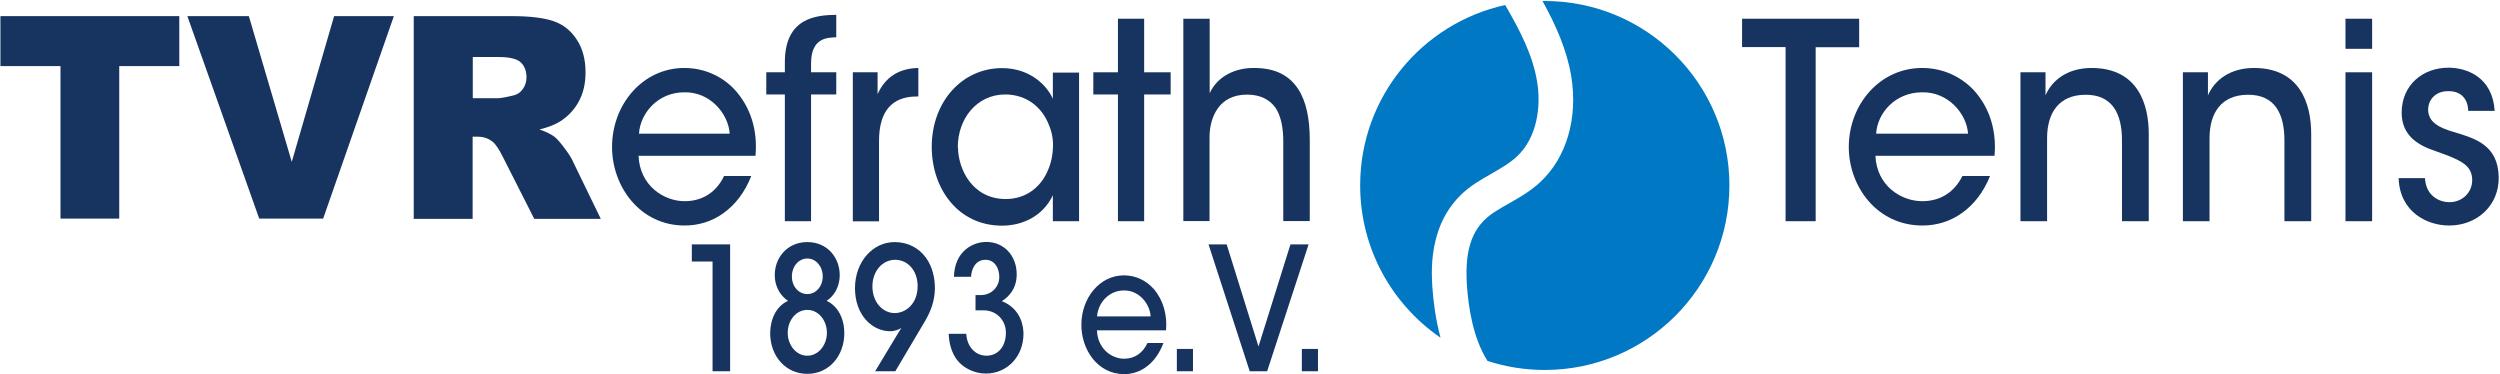
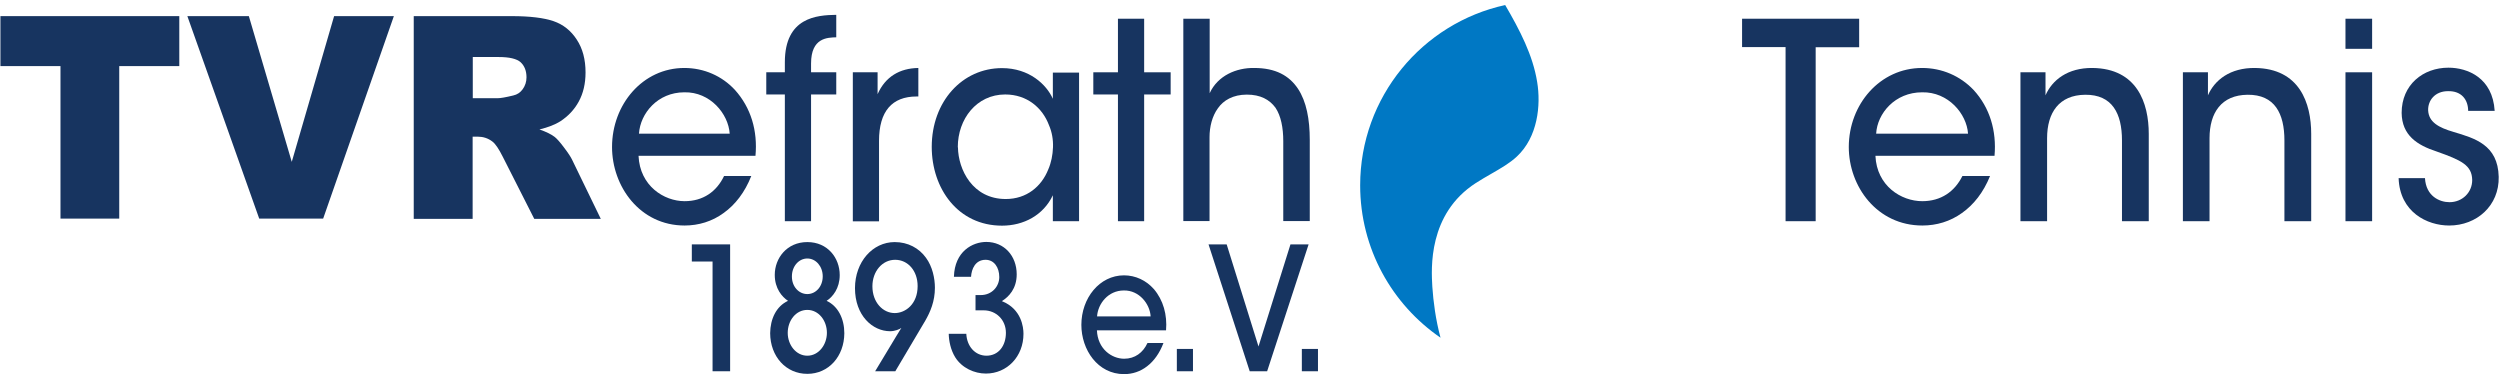
<svg xmlns="http://www.w3.org/2000/svg" width="1736" height="260" viewBox="0 0 1736 260" fill="none">
  <path d="M0.3 11.199H124.5V45.899H82.8V151.799H42V45.899H0.3V11.199Z" fill="#173460" />
  <path d="M130.1 11.199H172.8L202.6 112.399L232 11.199H273.5L224.4 151.799H180L130.1 11.199Z" fill="#173460" />
  <path d="M287.3 151.799V11.199H355.4C368 11.199 377.7 12.399 384.4 14.699C391.1 16.999 396.5 21.299 400.5 27.499C404.6 33.699 406.6 41.299 406.6 50.299C406.6 58.099 405 64.799 401.9 70.499C398.8 76.199 394.5 80.699 389 84.299C385.5 86.499 380.7 88.399 374.6 89.899C379.5 91.599 383 93.399 385.2 95.099C386.7 96.299 388.9 98.699 391.7 102.499C394.6 106.299 396.5 109.199 397.4 111.199L417.2 151.999H371L349.2 108.999C346.4 103.399 344 99.799 341.8 98.199C338.9 95.999 335.5 94.899 331.8 94.899H328.2V151.999H287.3V151.799ZM328.4 68.199H345.6C347.5 68.199 351.1 67.599 356.4 66.299C359.1 65.699 361.3 64.299 363 61.899C364.7 59.499 365.6 56.799 365.6 53.699C365.6 49.199 364.2 45.699 361.5 43.199C358.8 40.799 353.7 39.599 346.3 39.599H328.3V68.199H328.4Z" fill="#173460" />
  <path d="M443.4 108.199C444.3 129.099 461.1 139.699 475.4 139.699C488.2 139.699 497.6 133.099 502.8 122.199H521.7C517.2 133.599 510.5 142.199 502.5 147.899C494.5 153.799 485 156.599 475.4 156.599C444.3 156.599 425 129.399 425 102.099C425 72.499 446.3 47.199 475.2 47.199C488.8 47.199 501.3 52.699 510.3 62.399C521.5 74.799 526.2 90.899 524.6 108.199H443.4ZM506.7 92.799C505.8 79.099 493.2 63.699 475.2 64.099C456.7 64.099 444.6 78.699 443.7 92.799H506.7Z" fill="#173460" />
  <path d="M545 65.599H532.1V50.199H545V43.199C545 11.999 567.2 10.499 580.7 10.299V25.899C574.6 26.099 563.2 26.099 563.2 44.099V50.199H580.7V65.599H563.2V153.599H545V65.599Z" fill="#173460" />
  <path d="M592.3 50.199H609.4V65.399C614.8 53.199 624.8 47.399 637.7 47.199V66.999H636.5C619.4 66.999 610.4 77.299 610.4 97.799V153.699H592.2V50.199H592.3Z" fill="#173460" />
  <path d="M749.3 153.599H731.1V135.599C724.5 149.499 710.8 156.699 695.8 156.699C665.2 156.699 647 130.899 647 101.999C647 70.499 668.2 47.299 695.8 47.299C714.7 47.299 726.7 58.699 731.1 68.599V50.399H749.3V153.599ZM665.2 102.299C665.4 117.699 675.3 138.199 698.4 138.199C712.9 138.199 723.2 129.499 727.9 117.699C730 112.899 731 107.599 731.2 102.299C731.4 96.999 730.5 91.699 728.4 86.899C723.9 74.899 713.2 65.599 698 65.599C678.1 65.599 665.1 82.699 665.1 102.099V102.299H665.2Z" fill="#173460" />
  <path d="M776.3 65.6H759.2V50.2H776.3V13H794.5V50.2H812.9V65.6H794.5V153.6H776.3V65.6Z" fill="#173460" />
  <path d="M821.8 13H840V48.5V64.7C845.6 52.5 858.5 47 870.9 47.2C885.8 47.2 895.2 52.5 901.3 61.6C907.2 70.5 909.5 82.9 909.5 97.1V153.5H891.1V98C891.1 88.7 889.5 80.5 885.7 74.8C881.5 69.1 875.2 65.7 865.8 65.7C856.2 65.7 849.5 69.7 845.7 75.2C841.7 80.7 839.9 88.1 839.9 95.2V153.5H821.7V13H821.8Z" fill="#173460" />
  <path d="M1239.9 32.7H1209.7V13H1291V32.8H1260.8V153.6H1239.9V32.7Z" fill="#173460" />
  <path d="M1302.3 108.199C1303.2 129.099 1320.2 139.699 1334.8 139.699C1347.8 139.699 1357.3 133.099 1362.7 122.199H1381.9C1377.3 133.599 1370.5 142.199 1362.4 147.899C1354.2 153.799 1344.7 156.599 1334.9 156.599C1303.3 156.599 1283.8 129.399 1283.8 102.099C1283.8 72.499 1305.4 47.199 1334.7 47.199C1348.5 47.199 1361.1 52.699 1370.4 62.399C1381.8 74.799 1386.5 90.899 1385 108.199H1302.3ZM1366.6 92.799C1365.7 79.099 1352.9 63.699 1334.7 64.099C1315.9 64.099 1303.6 78.699 1302.8 92.799H1366.6Z" fill="#173460" />
  <path d="M1403 50.199H1420.4V66.199C1425 55.599 1435.8 46.999 1453.1 47.199C1484 47.599 1492.1 71.499 1492.1 92.999V153.599H1473.5V97.499C1473.5 78.899 1466.8 65.599 1447.9 65.799C1429.8 65.999 1421.5 78.199 1421.5 95.999V153.599H1403V50.199Z" fill="#173460" />
  <path d="M1515.8 50.199H1533.2V66.199C1537.8 55.599 1548.6 46.999 1565.9 47.199C1596.8 47.599 1604.9 71.499 1604.9 92.999V153.599H1586.3V97.499C1586.3 78.899 1579.6 65.599 1560.7 65.799C1542.6 65.999 1534.3 78.199 1534.3 95.999V153.599H1515.8V50.199Z" fill="#173460" />
  <path d="M1628.7 13H1647.2V33.9H1628.7V13ZM1628.7 50.2H1647.2V153.6H1628.7V50.2Z" fill="#173460" />
  <path d="M1713.9 77.2C1713.9 69.2 1709.3 63.1 1699.9 63.3C1690.8 63.3 1685.9 69.8 1686.1 76.6C1686.5 84.8 1693.4 88.6 1703.7 91.6C1718.4 96 1734.6 100.5 1735.1 122.8C1735.5 142.9 1719.8 156.6 1700.7 156.6C1685.4 156.6 1666.4 147.3 1665.6 123.7H1683.9C1684.6 136.2 1694 140.4 1700.9 140.4C1709.8 140.4 1716.7 133.7 1716.7 125C1716.5 114.7 1709.2 111.3 1692 105.2C1678.5 100.8 1667.9 94 1667.7 78.4C1667.7 58.8 1682.6 47 1700.2 47C1713.5 47 1730.9 54 1732.3 77H1713.9V77.2Z" fill="#173460" />
  <path d="M494.8 181.599H480.4V169.699H507V257.799H494.8V181.599Z" fill="#173460" />
  <path d="M538 190.8C538 179.4 546.3 168.1 560.6 168.1C574.8 168.1 583.1 179.2 583.1 191C583.1 200.2 578.3 206.1 574 208.9C582 212.6 586.3 221.4 586.3 231.4C586.2 247.5 575.4 259.6 560.6 259.6C545.7 259.6 534.9 247.5 534.8 231.4C534.9 221.5 539 212.7 547.2 208.9C543 206.2 538 200.2 538 191V190.8ZM547 231.2C547 239.4 552.7 247 560.6 247C568.5 247 574.2 239.4 574.2 231.1C574.2 222.6 568.5 215.2 560.6 215.2C552.6 215.2 547 222.7 547 231.1V231.2ZM549.9 192.1C549.9 199 554.7 204.2 560.6 204.2C566.5 204.2 571.3 199 571.3 191.9C571.3 184.9 566.5 179.5 560.6 179.5C554.7 179.5 549.9 184.9 549.9 191.9V192.1Z" fill="#173460" />
  <path d="M607.7 257.8L622.4 233.4C623.5 231.5 624.8 229.6 625.9 227.7C624.6 228.7 621.3 230 618.1 230C605.9 230 593.7 219.1 593.7 200.1C593.7 181.9 605.9 168.1 621.3 168.1C630.5 168.1 638.2 172.3 643 179C647.5 185.1 649.2 193.3 649.2 199.8C649.2 209.3 646 216.6 642.5 222.7L621.7 257.8H607.7ZM637.2 198.6C637.2 188.1 630.5 180.4 621.6 180.4C612.6 180.4 605.8 188.5 605.8 198.8C605.8 210 613.1 217.4 621.3 217.4C628.8 217.4 637.2 211.1 637.2 198.7V198.6Z" fill="#173460" />
  <path d="M662.4 192.2C662.9 174.5 675.4 168 684.9 168C697.2 168 706 177.6 706 190.5C706 200.5 700.5 206.1 695.7 209.1C709.4 214.6 710.7 227.3 710.7 231.8C710.7 247.6 699.3 259.4 684.6 259.4C676.7 259.4 668 255.6 663.3 248.1C660.1 242.9 658.9 236.7 658.8 231.8H671C671.4 240.4 677 246.9 684.9 247C693.6 247 698.5 239.9 698.5 231.1C698.5 222.1 691.7 215.5 683.1 215.5H677.4V204.9H681C688.9 204.9 693.9 198.8 693.9 192.4C693.9 185.7 690.3 180.4 684.4 180.4C677.2 180.4 674.6 186.9 674.3 192.2H662.4Z" fill="#173460" />
  <path d="M761.7 229.299C762.2 242.399 772.1 249.099 780.6 249.099C788.1 249.099 793.7 244.899 796.8 238.199H807.9C805.2 245.299 801.3 250.699 796.6 254.299C791.9 257.999 786.3 259.799 780.6 259.799C762.2 259.799 750.9 242.799 750.9 225.599C750.9 206.999 763.5 191.199 780.5 191.199C788.5 191.199 795.9 194.699 801.2 200.699C807.8 208.399 810.6 218.599 809.7 229.399H761.7V229.299ZM799 219.699C798.5 211.099 791.1 201.499 780.4 201.699C769.5 201.699 762.4 210.899 761.8 219.699H799Z" fill="#173460" />
  <path d="M828.4 257.799H817.2V242.299H828.4V257.799Z" fill="#173460" />
  <path d="M839.2 169.699H851.8L873.9 240.599L896.1 169.699H908.7L879.9 257.799H867.8L839.2 169.699Z" fill="#173460" />
  <path d="M915.2 257.799H904V242.299H915.2V257.799Z" fill="#173460" />
  <path d="M1024.8 127.1C1028.4 124.8 1032 122.7 1035.5 120.7C1042.1 116.9 1048.4 113.3 1053.3 108.7C1067.8 95.2 1070.1 73.1 1067.4 56.9C1064.4 38.3 1055.4 21 1045.2 3.5C987.6 16.1 944.5 67.4 944.5 128.7C944.5 172.6 966.6 211.4 1000.3 234.5C996.9 221.9 995.3 209.4 994.6 199C993.9 186.6 991.5 148.6 1024.8 127.1Z" fill="#0078C4" />
-   <path d="M1072.7 0.699C1072.2 0.699 1071.7 0.699 1071.1 0.699C1080.1 16.899 1088 34.299 1091.1 53.099C1095.8 81.999 1087.8 109.399 1069.7 126.299C1062.8 132.799 1055 137.199 1047.4 141.499C1044 143.399 1040.9 145.199 1037.8 147.199C1022.8 156.899 1017 171.899 1018.6 197.499C1019.6 213.399 1022.9 234.799 1032.9 250.599C1045.4 254.699 1058.8 256.899 1072.7 256.899C1143.5 256.899 1200.9 199.499 1200.9 128.699C1200.9 58.099 1143.5 0.699 1072.7 0.699Z" fill="#0078C4" />
</svg>